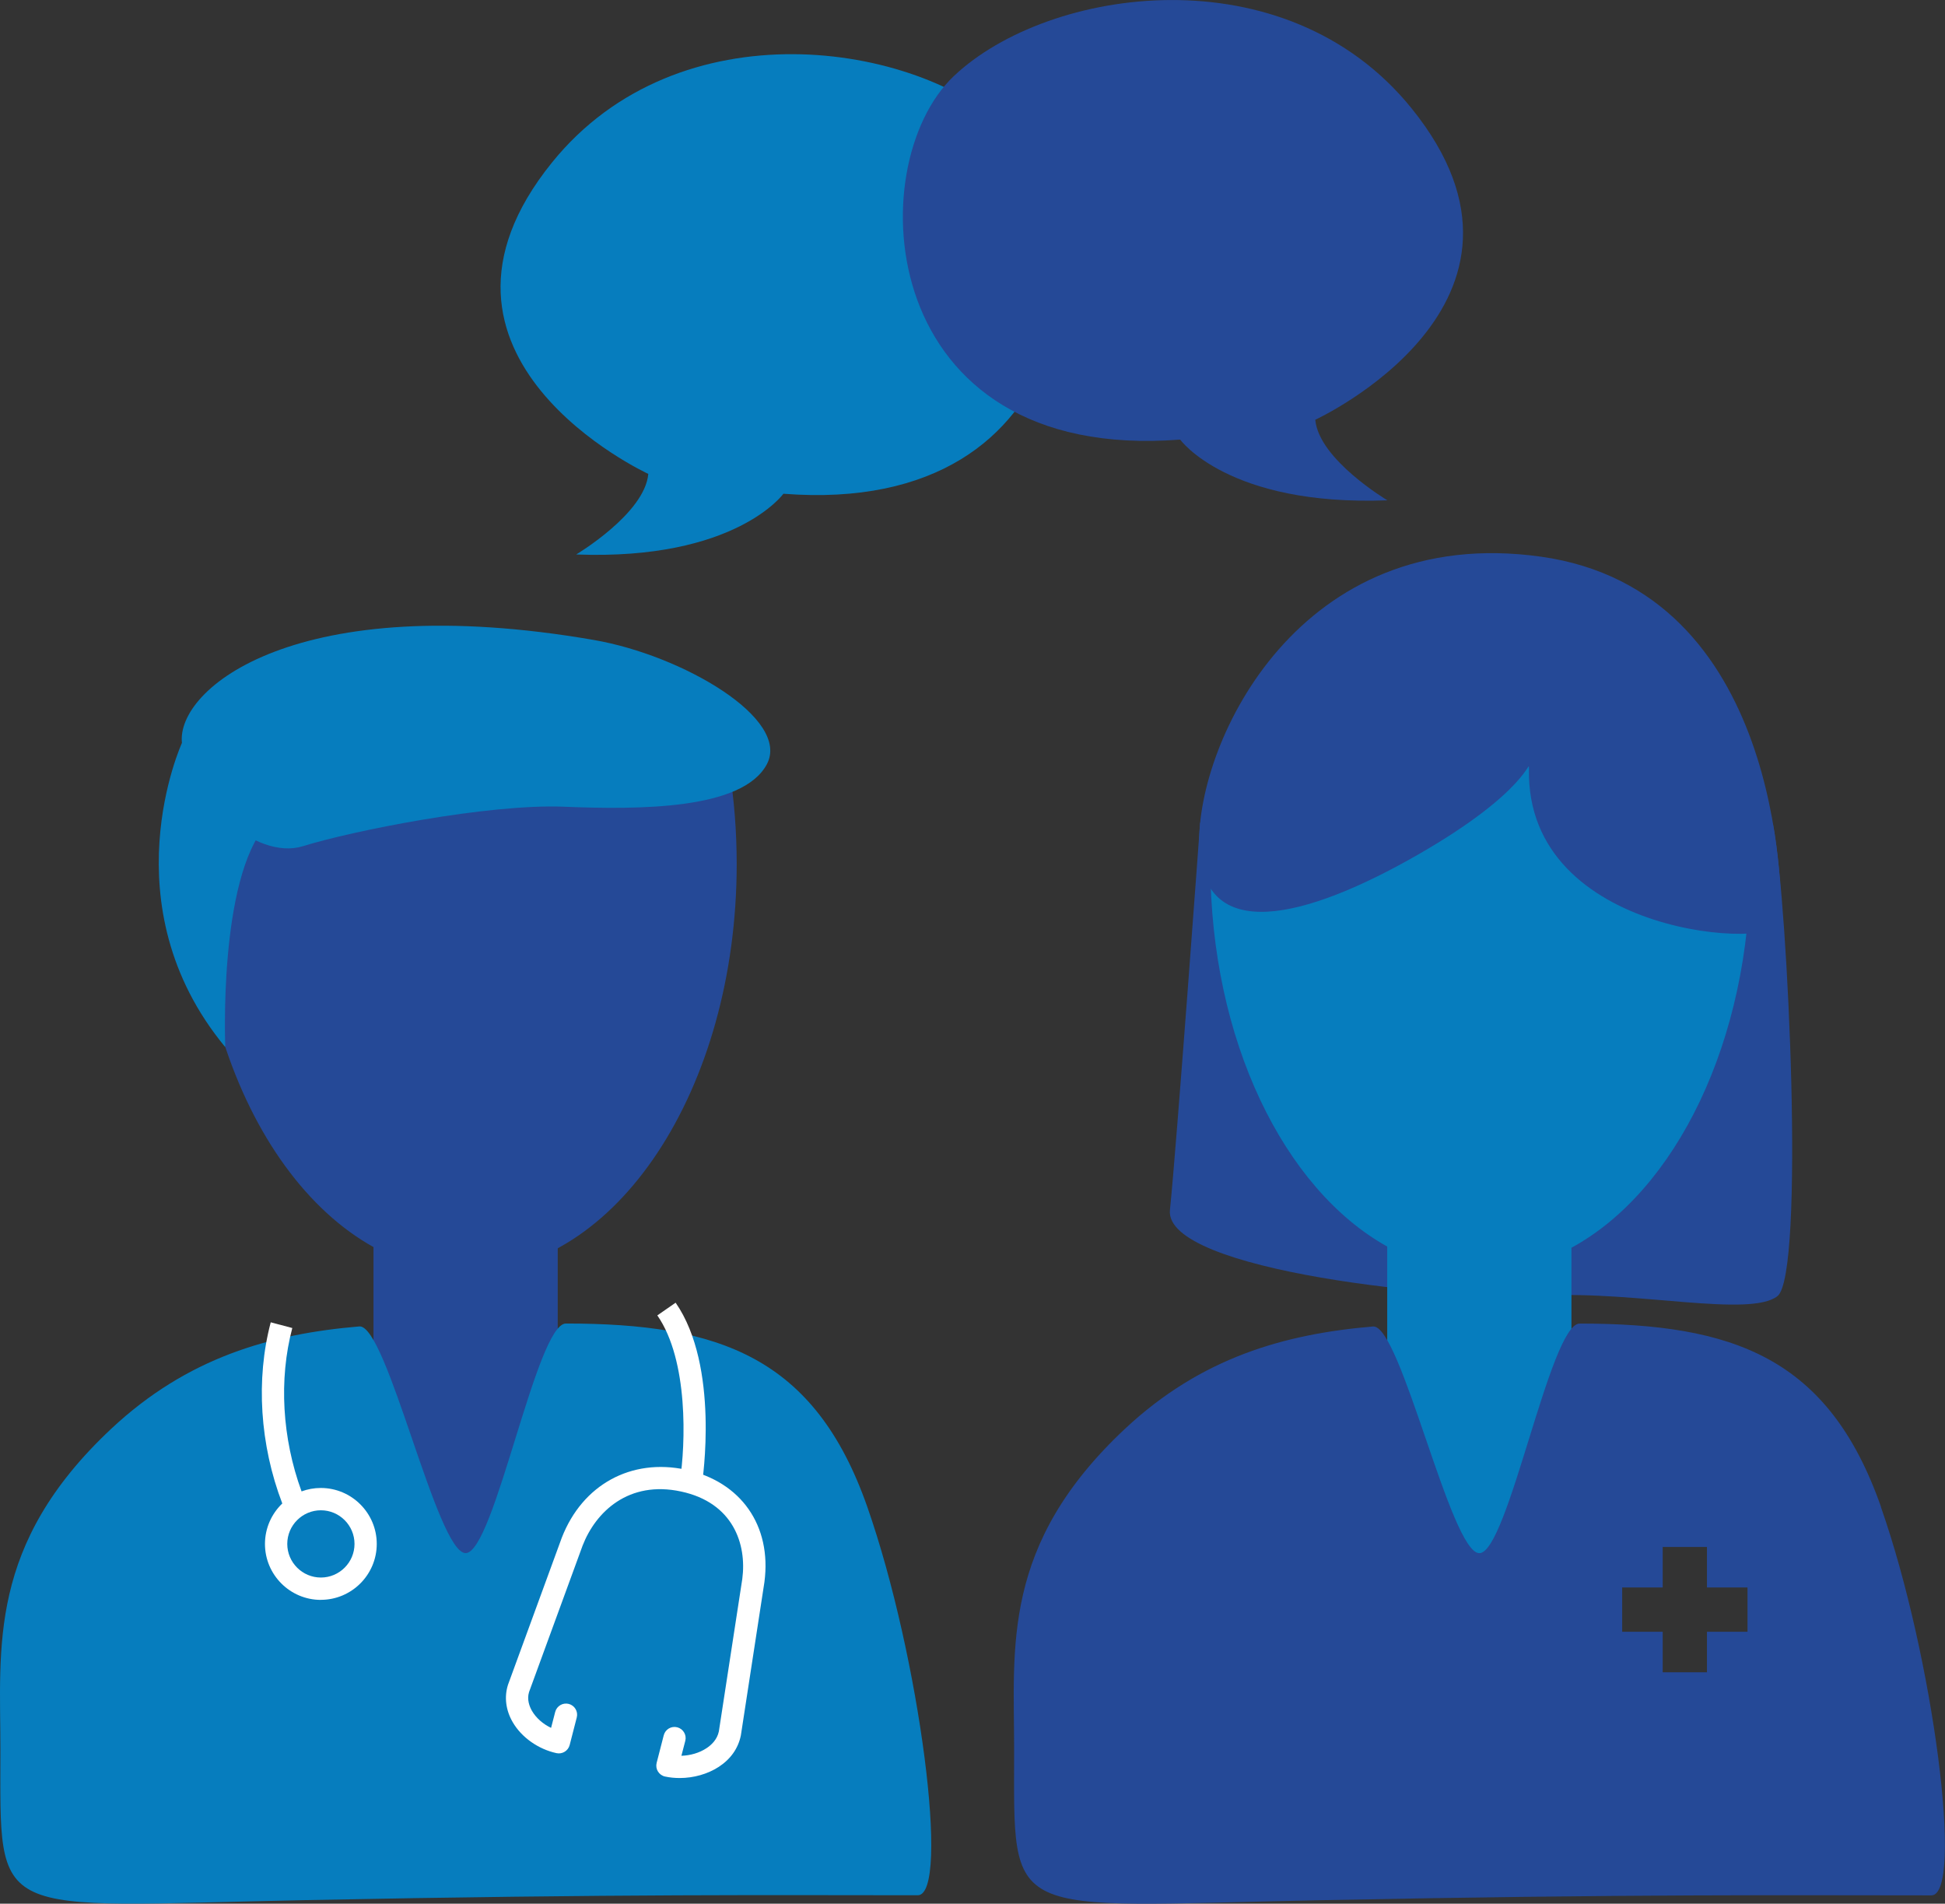
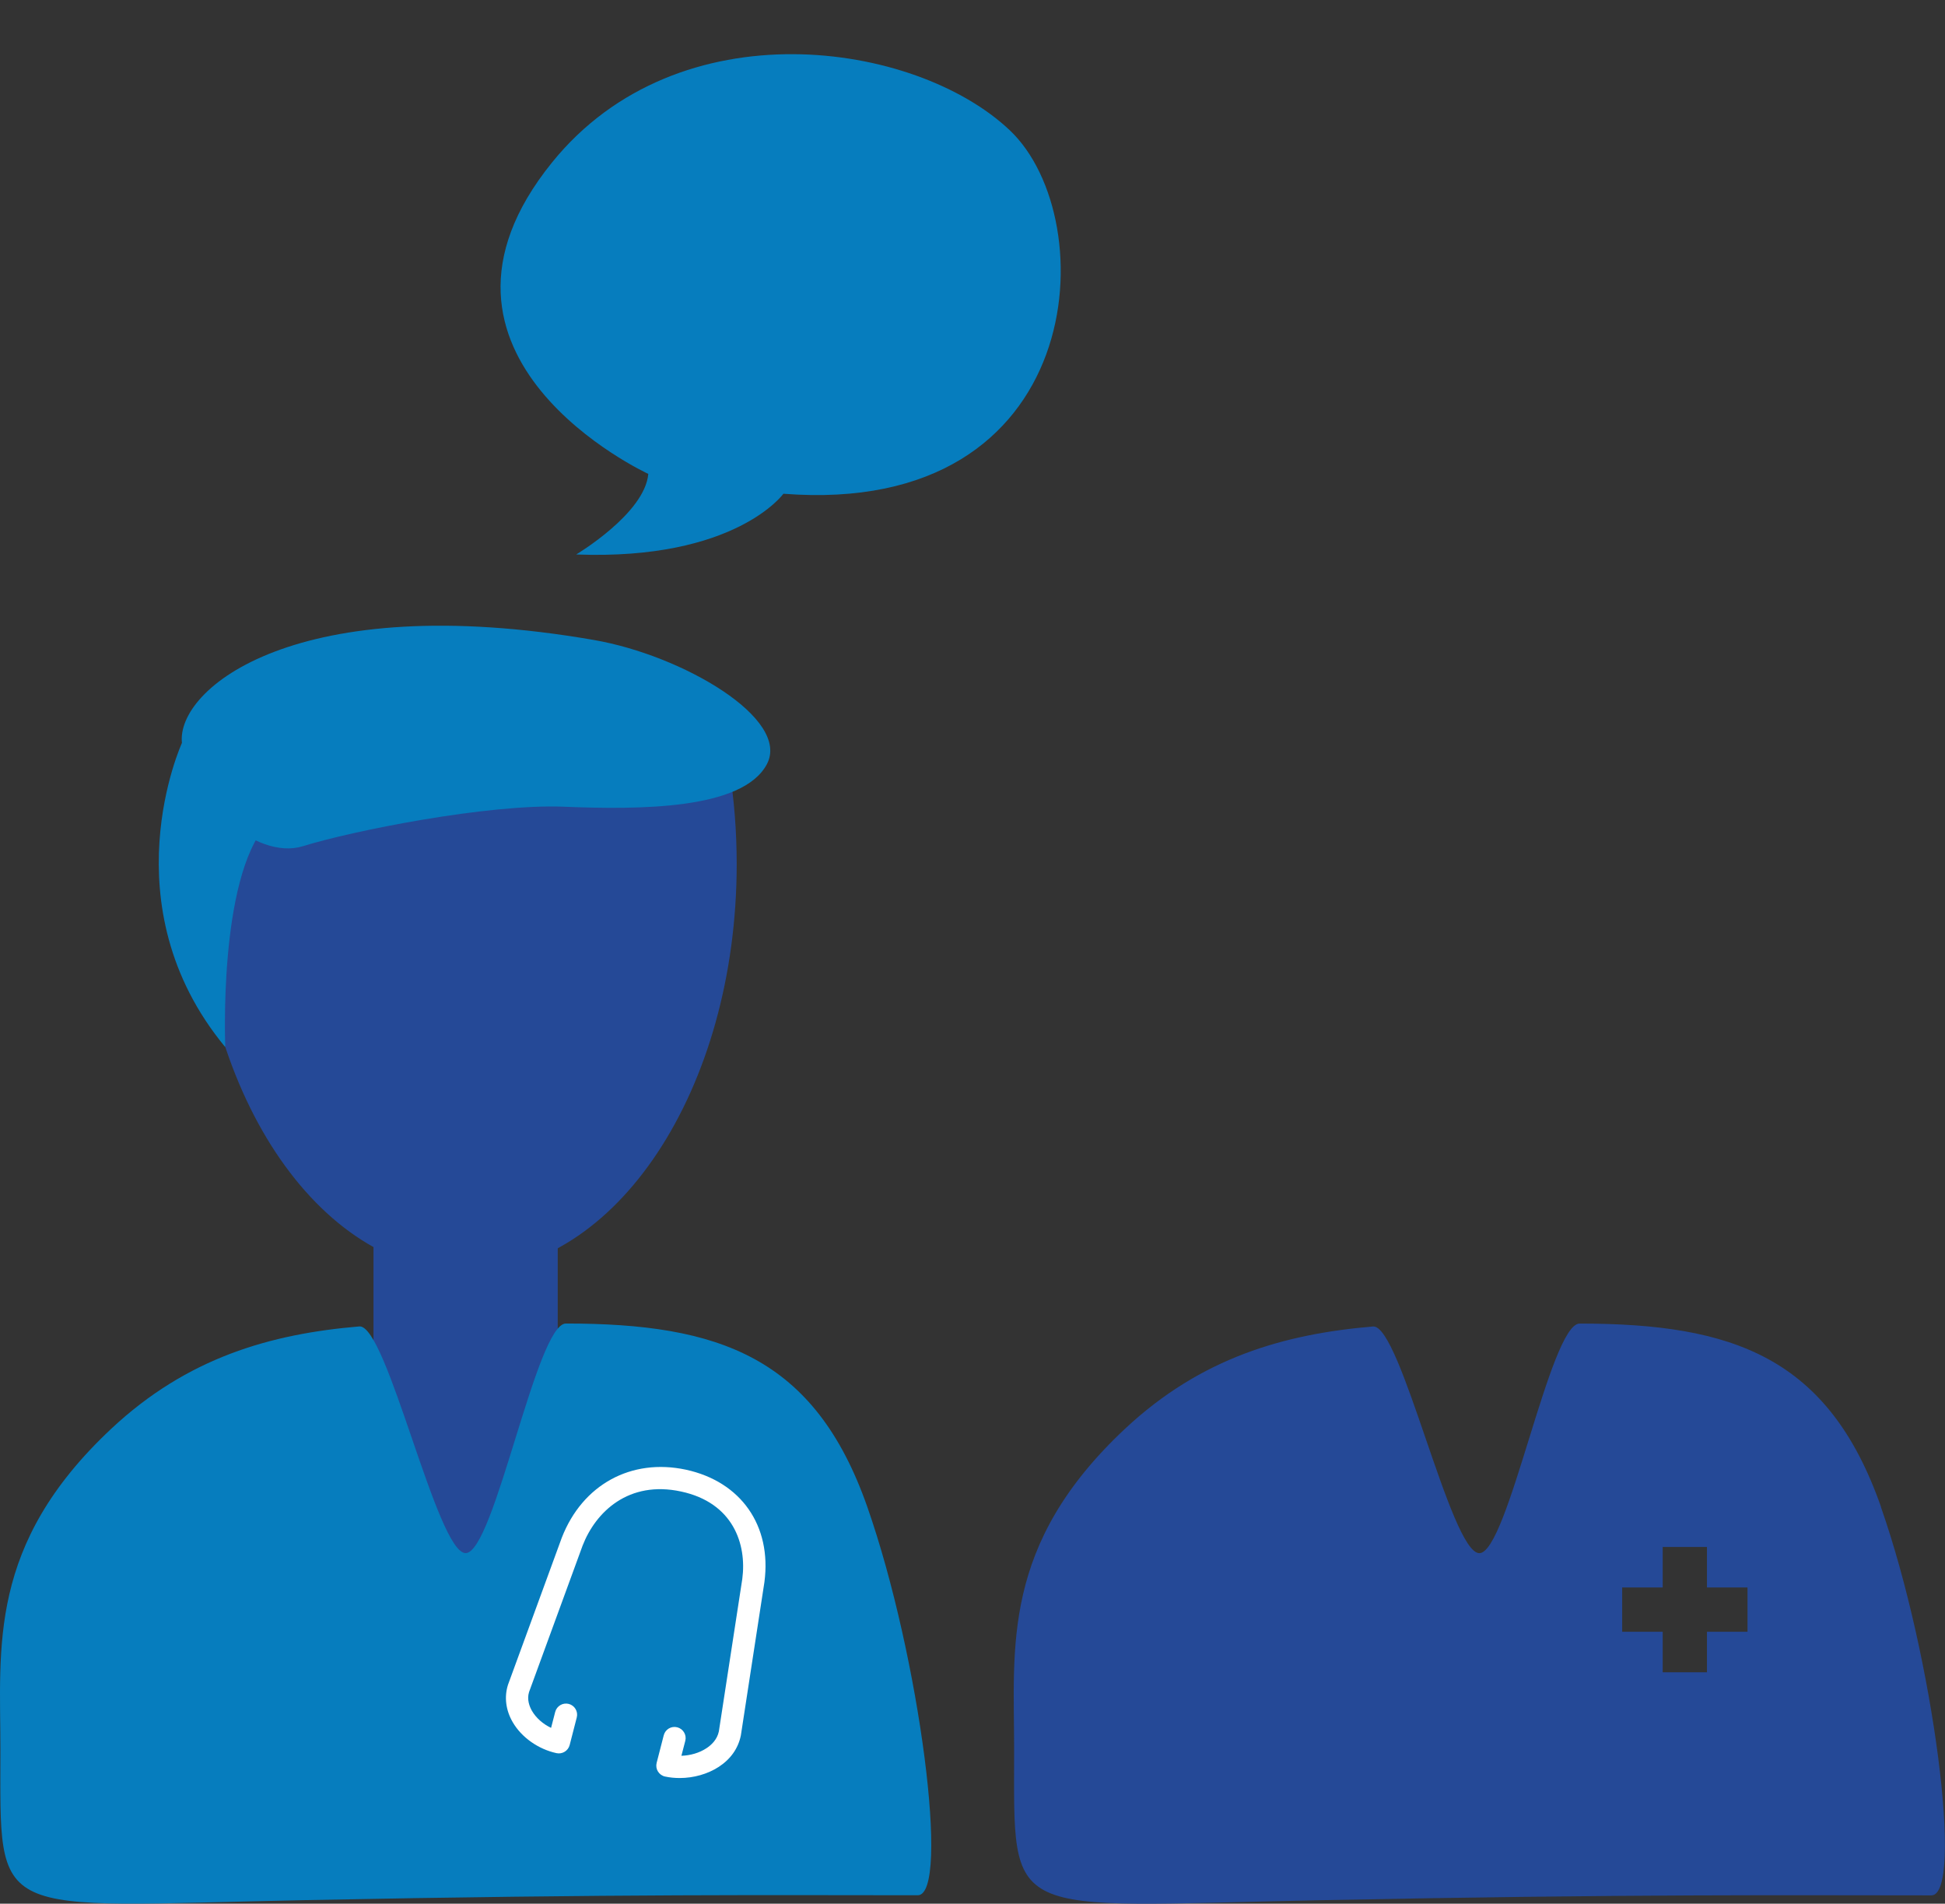
<svg xmlns="http://www.w3.org/2000/svg" id="Layer_1" data-name="Layer 1" viewBox="0 0 340.16 332.89">
  <rect x="0" y="0" width="340.16" height="332.89" fill="#333333" stroke="none" />
  <defs>
    <style>
      .cls-1 {
        fill: #fff;
      }

      .cls-2 {
        fill: #067dbe;
      }

      .cls-3 {
        fill: #254997;
      }
    </style>
  </defs>
-   <path class="cls-3" d="M209.89,143.87s-4.15,56.97-5.28,67.71c-1.13,10.74,49.74,15.83,65.56,14.98,15.83-.85,35.89,3.86,40.69.09,4.8-3.76,1.89-68.36-.72-82.18-2.61-13.82-100.26-.6-100.26-.6" />
-   <path class="cls-2" d="M306.13,151.08c0-5.74-.45-11.32-1.3-16.67l-52.61-7.17-39.25,7.17c-.85,5.35-1.29,10.93-1.29,16.67,0,30.74,12.89,56.87,30.93,66.9v70.51h32.22v-70.3c18.23-9.89,31.29-36.16,31.29-67.11Z" />
  <rect class="cls-3" x="65.32" y="205.7" width="32.22" height="82.79" />
  <g>
    <path class="cls-2" d="M.07,305.84c0-17.78-2.29-35.69,19.38-55.99,13.33-12.48,27.9-16.59,43.39-17.9,4.85-.41,13.58,39.68,18.6,39.64,5.02-.03,12.37-40.15,17.53-40.15,26.81,0,43.53,5.86,52.71,32.06,9.18,26.2,14.56,67.92,8.82,67.92-24.85,0-51.66-.25-107.12.85C-2.1,333.39.07,336.18.07,305.84" />
    <path class="cls-3" d="M35.69,134.41c-.85,5.35-1.29,10.93-1.29,16.67,0,39.41,21.14,71.36,47.22,71.36s47.22-31.95,47.22-71.36c0-5.74-.45-11.32-1.3-16.67" />
    <path class="cls-2" d="M103.9,111.92c15.47,2.68,34.45,13.78,30.21,21.73-4.24,7.95-22.26,7.95-35.51,7.42-13.25-.53-37.1,4.24-45.58,6.89-8.48,2.65-20.14-8.48-21.2-18.02-1.06-9.54,20.14-27.03,72.09-18.02" />
    <path class="cls-2" d="M46.65,144.2l-14.84-14.26s-12.99,28.32,7.59,53.17c0,0-1.24-29.49,7.25-38.91" />
-     <path class="cls-1" d="M56.12,279.77c-5.39,0-9.78-4.39-9.78-9.78,0-2.78,1.17-5.3,3.03-7.08-3.92-10.23-4.66-21.7-2.02-31.68l3.77,1c-2.38,8.98-1.78,19.28,1.62,28.57,1.05-.39,2.18-.6,3.37-.6,5.39,0,9.78,4.39,9.78,9.78s-4.39,9.78-9.78,9.78ZM56.12,264.1c-3.24,0-5.88,2.64-5.88,5.88s2.64,5.88,5.88,5.88,5.88-2.64,5.88-5.88-2.64-5.88-5.88-5.88ZM122.74,259.71l-3.85-.6c1.03-6.62,1.53-21.21-3.93-29.09l3.2-2.22c7.71,11.11,4.71,31.06,4.58,31.91Z" />
    <path class="cls-1" d="M118.88,310.92c-.87,0-1.73-.08-2.56-.26-.52-.11-.97-.43-1.25-.88-.28-.45-.36-.99-.23-1.51l1.24-4.82c.27-1.04,1.31-1.67,2.37-1.4,1.04.27,1.67,1.33,1.4,2.37l-.68,2.61c1.57-.05,3.14-.5,4.38-1.32.83-.54,1.87-1.49,2.17-2.94l4.1-26.67c.8-6.08-1.58-13.32-10.7-15.28-9.2-1.99-14.95,3.58-17.23,9.46l-9.36,25.59c-.41,1.3.06,2.54.52,3.33.72,1.23,1.92,2.28,3.33,2.95l.72-2.79c.27-1.04,1.33-1.66,2.37-1.4,1.04.27,1.67,1.33,1.4,2.37l-1.24,4.82c-.26,1.01-1.29,1.64-2.3,1.42-3.18-.69-6.11-2.75-7.65-5.4-1.22-2.08-1.52-4.41-.84-6.55l9.41-25.72c3.62-9.3,12.14-13.94,21.7-11.9,9.65,2.09,15.04,9.8,13.74,19.65l-4.12,26.81c-.46,2.28-1.8,4.16-3.87,5.51-1.94,1.26-4.4,1.95-6.82,1.95Z" />
  </g>
  <path class="cls-3" d="M328.97,263.51c-9.18-26.2-25.9-32.06-52.71-32.06-5.16,0-12.52,40.11-17.53,40.15-5.02.03-13.75-40.05-18.6-39.64-15.48,1.31-30.06,5.42-43.39,17.9-21.67,20.29-19.38,38.2-19.38,55.99,0,30.33-2.17,27.55,53.29,26.44s82.27-.85,107.12-.85c5.75,0,.37-41.73-8.82-67.92ZM305.62,285.34h-7.09v7.09h-7.74v-7.09h-7.09v-7.74h7.09v-7.09h7.74v7.09h7.09v7.74Z" />
-   <path class="cls-3" d="M267.39,134.41c.04-2,.09,3.88-19.49,15.09-19.58,11.21-37.83,15.9-38.17-1.91-.35-17.82,17.5-56.16,59.73-50.25,42.22,5.91,42.16,58.99,42.06,63.9-.1,4.91-44.76,2.86-44.12-26.82" />
  <path class="cls-2" d="M100.77,96.96s12.01-7.15,12.61-14.09c0,0-44.37-20.43-16.82-54.48,22.12-27.34,63.54-21.23,80.04-5.61,16.5,15.62,13.69,67.7-39.59,63.56,0,0-8.39,11.68-36.23,10.62" />
-   <path class="cls-3" d="M242.64,87.49s-12.01-7.15-12.61-14.09c0,0,44.37-20.43,16.82-54.48-22.12-27.34-63.54-21.23-80.04-5.61-16.5,15.62-13.69,67.7,39.59,63.56,0,0,8.39,11.68,36.23,10.62" />
</svg>